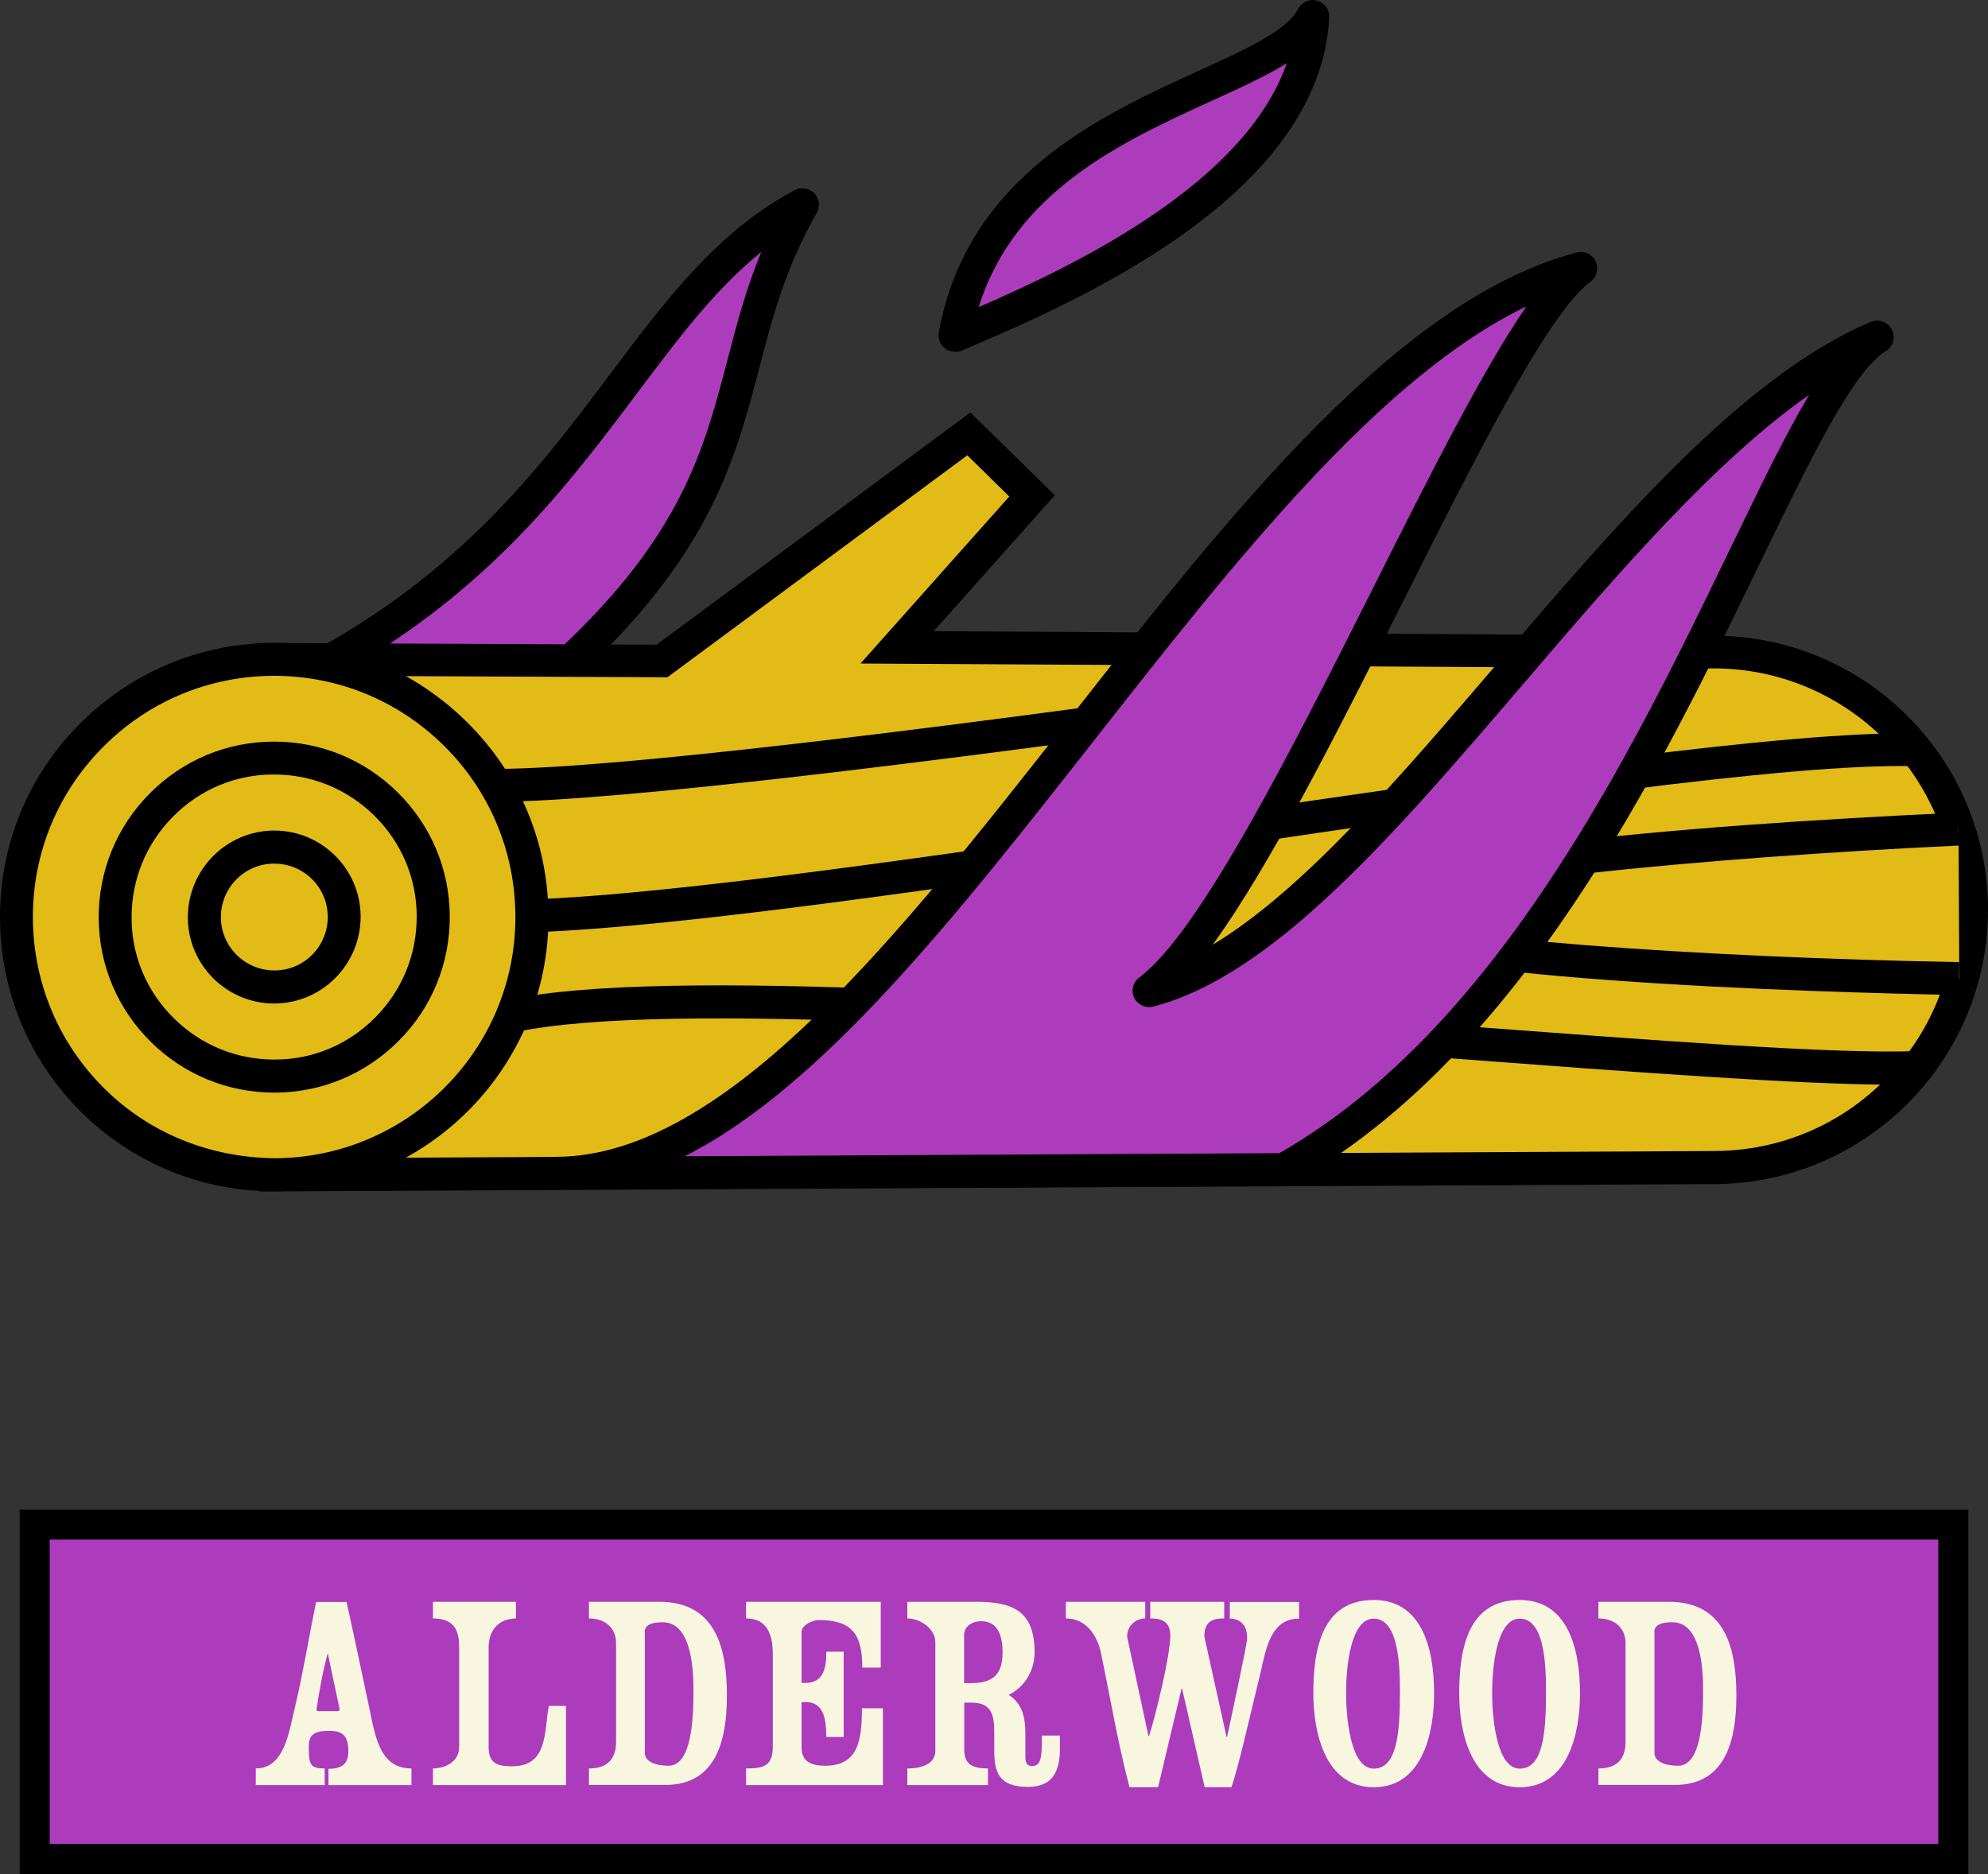
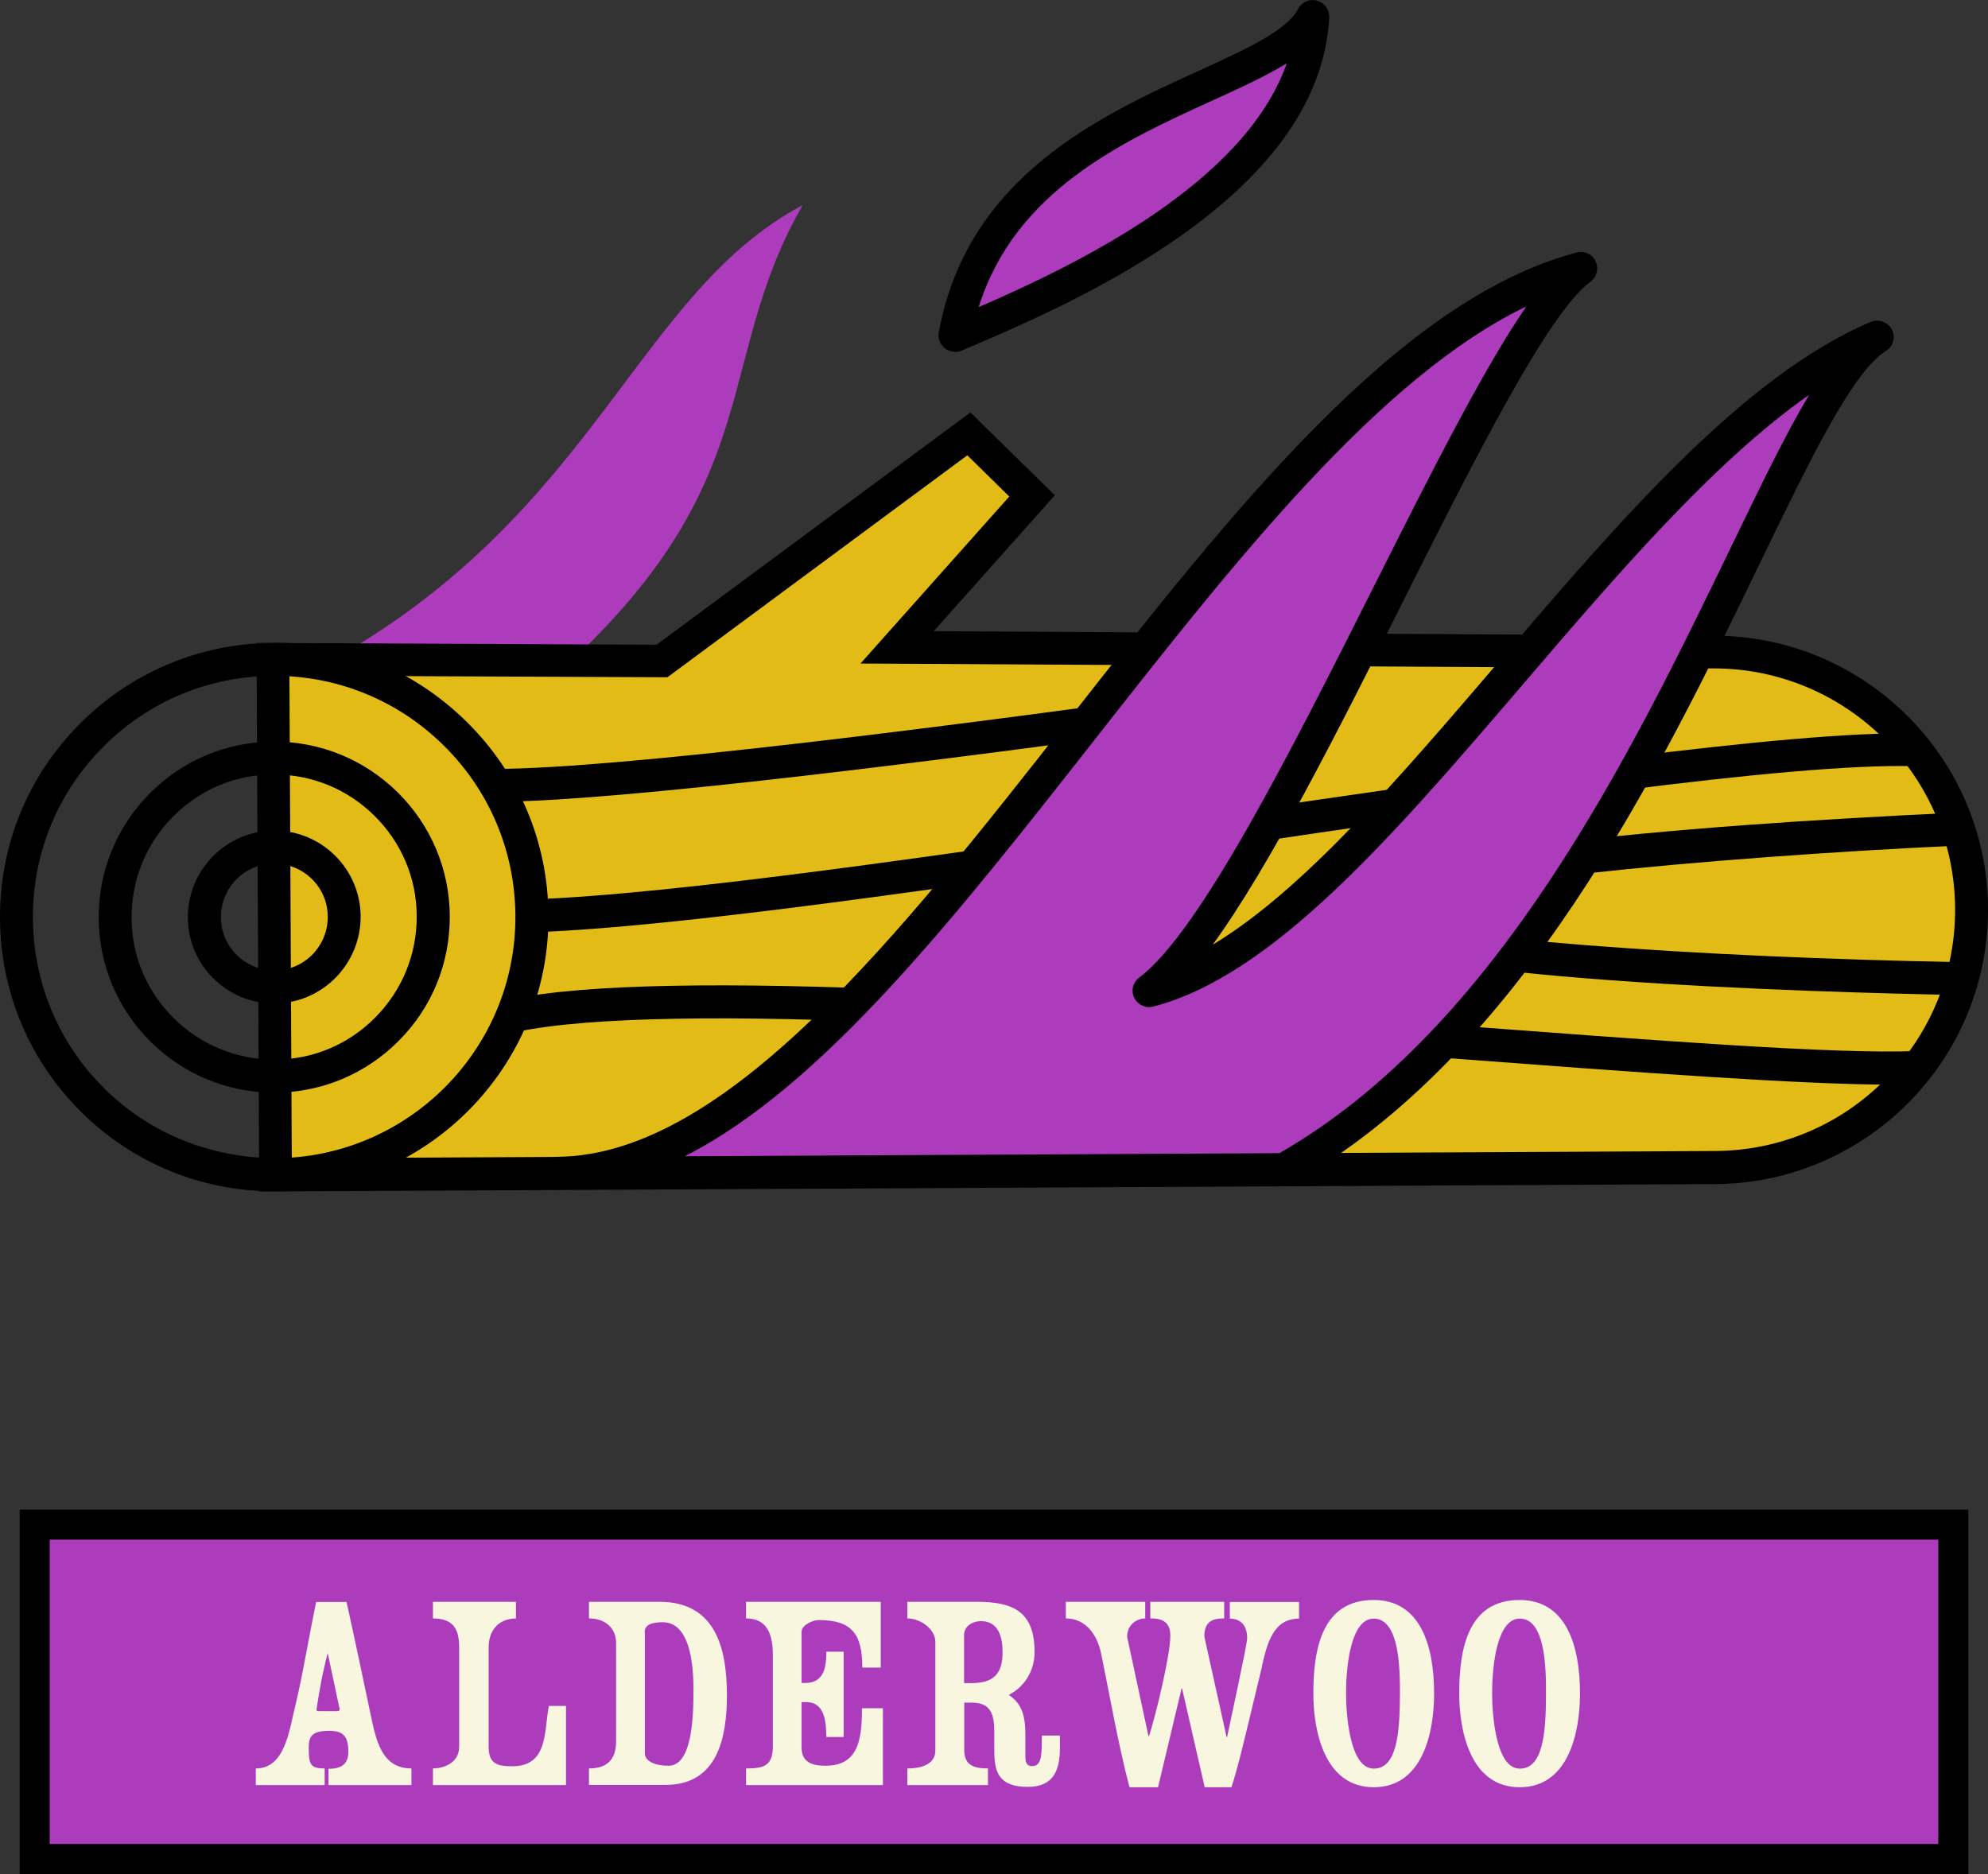
<svg xmlns="http://www.w3.org/2000/svg" viewBox="0 0 109.97 103.69" data-name="Layer 2" id="Layer_2">
  <rect x="0" y="0" width="109.97" height="103.69" fill="#333333" stroke="none" />
  <defs>
    <style>
      .cls-1 {
        fill: #f8f6df;
      }

      .cls-2 {
        fill: #ad3cbc;
      }

      .cls-3 {
        fill: #e2bb17;
      }
    </style>
  </defs>
  <g data-name="Layer 1" id="Layer_1-2">
    <g>
      <g>
        <g>
          <rect height="18.51" width="106.13" y="84.35" x="1.92" class="cls-2" />
          <path d="M108.88,103.69H1.09v-20.17h107.79v20.17ZM2.75,102.02h104.47v-16.84H2.75v16.84Z" />
        </g>
        <g>
          <path d="M18.17,98.76v-.9c.6,0,1.1-.17,1.1-.95,0-.92-.35-1.15-1.06-1.15-.96,0-1.13.3-1.13.93,0,.93.08,1.15.88,1.15v.92h-3.81v-.92c1.61,0,1.84-2.06,2.19-3.49.45-1.88.75-3.83,1.15-5.72h1.68c.45,2.03.88,4.08,1.31,6.12.32,1.55.63,3.09,2.28,3.09v.92h-4.59ZM18.13,91.46c-.27,1-.47,2.08-.62,3.11,0,.05,0,.1.12.1h1.03c.1,0,.13-.05.13-.1l-.66-3.11Z" class="cls-1" />
          <path d="M23.95,98.76v-.92c.6,0,1.45-.31,1.45-1.2v-5.49c0-.9-.23-1.61-1.45-1.61v-.92h4.59v.92c-1.01.02-1.51.7-1.51,1.61v5.49c0,.92.45,1.08,1.3,1.08,2,0,1.76-1.93,2.03-3.34h.95v4.38h-7.35Z" class="cls-1" />
          <path d="M32.58,98.76v-.92c.92,0,1.5-.42,1.5-1.48v-5.47c0-.77-.55-1.35-1.5-1.35v-.92h3.89c3.15,0,3.74,2.61,3.74,5.19,0,2.31-.51,4.94-3.39,4.94h-4.24ZM35.67,90.3v6.69c0,.46.57.7,1.31.7,1.27,0,1.38-2.53,1.38-4.11,0-.86,0-3.83-1.7-3.83-.58,0-1,.13-1,.55Z" class="cls-1" />
          <path d="M48.85,98.76h-7.58v-.92c.95,0,1.48-.12,1.48-1.21v-5.09c0-1.08-.29-2-1.48-2v-.92h7.45v3.64h-1.02c0-1.84-.56-2.63-2.41-2.63-.32,0-.95.27-.95.65v2.83h.2c1.05,0,1.17-.88,1.17-1.73h.96v4.72h-.96c-.02-.71-.02-1.93-1.12-1.93h-.25v2.51c0,.83.61,1.01,1.31,1.01,1.81,0,2.03-1.38,2.03-3.18h1.16v4.23Z" class="cls-1" />
          <path d="M55,96.85v-1.05c0-.92-.17-1.6-1.23-1.6h-.43v2.61c0,.81.46,1.03,1.31,1.03v.92h-4.46v-.92c1,0,1.55-.36,1.55-.98v-6.02c0-.7-.8-1.3-1.55-1.3v-.92h3.83c2.01,0,3.21.52,3.21,2.79,0,1-.53,1.91-1.43,2.36.72.48.92,1.15.92,2.18v1.18c0,.3.02.58.38.58.45,0,.53-.45.53-1.33v-.36h1v.71c0,1.2-.35,2.13-1.77,2.13-1.65,0-1.86-.86-1.86-2.03ZM53.33,90.46v2.66h.4c1.21,0,1.73-.5,1.73-1.7,0-.81-.2-1.73-1.2-1.73-.45,0-.93.27-.93.77Z" class="cls-1" />
          <path d="M69.82,92.16l-.9,3.74c-.25,1.01-.47,1.96-.8,2.98h-1.48l-1.25-5.46h-.03l-1.3,5.46h-1.58c-.65-2.48-1.06-4.94-1.58-7.44-.21-.98-.83-1.9-1.94-1.9v-.92h4.39v.92c-.45,0-1,.33-1,1.02l1.18,5.49h.03c.38-1.17,1.18-4.49,1.18-5.56,0-.85-.58-.95-1.11-.95v-.92h4.09v.92c-.56,0-1.1.1-1.1,1l1.23,5.56h.03c.13-.65,1.11-5.11,1.11-5.47,0-.8-.46-1.08-.96-1.08v-.92h3.83v.92c-1.45,0-1.77,1.42-2.05,2.61Z" class="cls-1" />
          <path d="M72.65,93.69c0-2.51.5-5.17,3.34-5.17,2.59,0,3.34,2.54,3.34,5.17,0,2.16-.63,5.19-3.34,5.19s-3.34-3.08-3.34-5.19ZM74.46,93.69c0,1.03.17,4.16,1.53,4.16,1.26,0,1.45-1.88,1.45-4.16,0-1.26,0-4.14-1.45-4.14-1.23,0-1.53,2.48-1.53,4.14Z" class="cls-1" />
          <path d="M80.72,93.69c0-2.51.5-5.17,3.34-5.17,2.59,0,3.34,2.54,3.34,5.17,0,2.16-.63,5.19-3.34,5.19s-3.34-3.08-3.34-5.19ZM82.54,93.69c0,1.03.17,4.16,1.53,4.16,1.26,0,1.45-1.88,1.45-4.16,0-1.26,0-4.14-1.45-4.14-1.23,0-1.53,2.48-1.53,4.14Z" class="cls-1" />
-           <path d="M88.42,98.76v-.92c.92,0,1.5-.42,1.5-1.48v-5.47c0-.77-.55-1.35-1.5-1.35v-.92h3.89c3.15,0,3.74,2.61,3.74,5.19,0,2.31-.51,4.94-3.39,4.94h-4.24ZM91.52,90.3v6.69c0,.46.57.7,1.31.7,1.27,0,1.38-2.53,1.38-4.11,0-.86,0-3.83-1.7-3.83-.58,0-1,.13-1,.55Z" class="cls-1" />
        </g>
      </g>
      <g>
        <g>
          <g>
            <path d="M18.41,36.5c14.61-8.25,16.83-20.29,25.99-25.15-4.91,8.57-1.92,15.01-12.79,25.21" class="cls-2" />
-             <path d="M31.62,37.46c-.24,0-.48-.1-.67-.29-.34-.37-.32-.94.04-1.29,6.73-6.31,7.96-11.02,9.26-16,.5-1.92,1.01-3.88,1.86-5.94-2.54,2.05-4.58,4.77-6.85,7.79-3.83,5.1-8.17,10.89-16.41,15.54-.44.25-1,.09-1.24-.35-.25-.44-.09-.99.34-1.24,7.91-4.47,12.13-10.09,15.85-15.05,3.03-4.03,5.89-7.84,10.16-10.11.36-.19.8-.12,1.08.17.28.29.34.73.14,1.09-1.72,3.01-2.43,5.7-3.17,8.55-1.31,5.01-2.67,10.19-9.78,16.87-.18.17-.4.25-.62.25Z" />
          </g>
          <g>
            <path d="M94.73,36.08l-45.1-.26,7.46-8.38-3.5-3.43-16.98,12.57-21.52-.09.14,28.51,79.63-.4c7.87-.04,14.23-6.46,14.19-14.33s-6.46-14.23-14.33-14.19Z" class="cls-3" />
            <path d="M14.34,65.91l-.15-30.34,22.13.1,17.36-12.85,4.67,4.58-6.7,7.52,43.08.25s.05,0,.07,0c8.33,0,15.13,6.75,15.17,15.09.04,8.37-6.73,15.2-15.09,15.25l-80.54.41ZM16.01,37.4l.13,26.68,78.73-.4c3.56-.02,6.91-1.42,9.42-3.96,2.51-2.53,3.88-5.89,3.86-9.46-.04-7.33-6.02-13.28-13.35-13.28h-.08l-47.12-.27,8.23-9.24-2.32-2.28-16.59,12.28-20.9-.09Z" />
          </g>
          <g>
            <g>
-               <circle r="14.26" cy="50.74" cx="15.17" class="cls-3" />
              <path d="M15.16,65.91c-4.02,0-7.81-1.56-10.67-4.39C1.62,58.67.02,54.87,0,50.81c-.02-4.05,1.54-7.87,4.39-10.74s6.65-4.48,10.71-4.5c4.01-.1,7.87,1.54,10.74,4.39,2.88,2.85,4.48,6.65,4.5,10.71.04,8.36-6.73,15.2-15.09,15.24h-.08ZM15.17,37.39h-.07c-3.56.02-6.91,1.42-9.42,3.96-2.51,2.53-3.88,5.89-3.86,9.45.02,3.57,1.42,6.91,3.95,9.42s5.89,3.83,9.46,3.86c7.36-.04,13.32-6.05,13.28-13.41-.02-3.56-1.42-6.91-3.96-9.42-2.52-2.49-5.85-3.86-9.38-3.86Z" />
            </g>
            <path d="M15.17,60.45c-2.57,0-5-1-6.83-2.81-1.84-1.82-2.87-4.26-2.88-6.85-.01-2.59.98-5.03,2.81-6.88s4.26-2.87,6.85-2.88h.05c2.57,0,5,1,6.83,2.81,1.84,1.82,2.87,4.26,2.88,6.85h0c.01,2.6-.98,5.04-2.81,6.88-1.82,1.84-4.26,2.87-6.85,2.88h-.05ZM15.17,42.85h-.05c-2.11,0-4.08.84-5.56,2.34-1.48,1.5-2.29,3.48-2.28,5.59,0,2.11.84,4.08,2.34,5.56,1.49,1.47,3.45,2.28,5.54,2.28h.05c2.11,0,4.08-.84,5.56-2.34,1.48-1.5,2.29-3.48,2.28-5.59h0c0-2.1-.84-4.08-2.34-5.56-1.49-1.47-3.45-2.28-5.54-2.28Z" />
            <path d="M15.17,55.52c-2.63,0-4.77-2.13-4.78-4.76,0-2.64,2.12-4.79,4.76-4.81h.02c2.63,0,4.77,2.13,4.78,4.76h0c0,2.64-2.12,4.79-4.76,4.81h-.02ZM15.17,47.78h-.01c-1.63,0-2.95,1.34-2.94,2.97,0,1.62,1.33,2.94,2.96,2.94h.01c1.63,0,2.95-1.34,2.94-2.97h0c0-1.63-1.33-2.94-2.96-2.94Z" />
          </g>
          <g>
            <path d="M28.33,56.21c13.64-2.91,65.2,3.28,77.72,2.87" class="cls-3" />
            <path d="M104.7,60.01c-5.1,0-14.28-.69-24.76-1.48-19.13-1.44-42.95-3.23-51.42-1.43l-.38-1.79c8.71-1.86,32.68-.06,51.93,1.39,11.47.86,21.37,1.63,25.95,1.45l.06,1.82c-.42.01-.88.02-1.38.02Z" />
          </g>
          <g>
            <path d="M29.43,50.67c17.01-.61,62.86-9.47,76.54-9.19" class="cls-3" />
            <path d="M29.46,51.58l-.06-1.82c8.06-.29,22.92-2.48,37.28-4.6,16.5-2.43,32.06-4.7,39.31-4.59l-.04,1.82c-7.06-.19-23.31,2.25-39.01,4.57-14.42,2.13-29.32,4.33-37.48,4.62Z" />
          </g>
          <g>
-             <path d="M108.34,45.86s-33.05,1.53-33.84,4.58c-.79,3.05,33.88,3.7,33.88,3.7" class="cls-3" />
            <path d="M108.36,55.05c-7.55-.14-32.33-.82-34.5-3.67-.27-.35-.35-.76-.25-1.16.79-3.05,19.3-4.55,34.68-5.26l.08,1.82c-14.35.67-29.88,2.21-32.69,3.74,2.9,1.38,18.41,2.45,32.7,2.71l-.03,1.82Z" />
          </g>
          <g>
            <path d="M27.42,43.45c6.7-.02,24.21-2.23,38.63-4.22" class="cls-3" />
            <path d="M27.42,44.36v-1.82c6.75-.01,24.66-2.3,38.5-4.21l.25,1.8c-13.89,1.92-31.9,4.21-38.75,4.23Z" />
          </g>
        </g>
        <g>
          <path d="M30.81,64.92c18.82-.1,36.67-44.83,56.64-50.05-5.27,3.79-17.19,34.96-23.88,39.95,12.5-3.23,26.27-30.2,40.27-36.15-5.88,3.64-13.55,35.23-32.82,46.05l-40.2.2Z" class="cls-2" />
          <path d="M30.81,65.83c-.5,0-.91-.41-.91-.91,0-.5.41-.91.91-.92,9.36-.05,19.01-12.35,28.34-24.24,8.95-11.41,18.2-23.2,28.07-25.79.42-.12.87.1,1.05.49s.06.87-.29,1.13c-2.31,1.66-6.43,9.84-10.4,17.75-3.61,7.18-7.31,14.54-10.5,18.93,5.02-3.03,10.3-9.2,15.82-15.65,6.66-7.78,13.54-15.82,20.58-18.81.44-.18.95,0,1.17.42.22.42.08.94-.33,1.19-1.84,1.14-4.21,6.04-6.95,11.7-5.55,11.48-13.16,27.21-25.9,34.37-.14.07-.29.11-.44.12l-40.2.2s0,0,0,0h0ZM84.42,16.96c-8.13,3.92-16.1,14.07-23.84,23.93-7.7,9.81-15.07,19.21-22.7,23.08l32.89-.17c12.12-6.94,19.53-22.26,24.95-33.46,1.65-3.41,3.05-6.32,4.36-8.5-5.3,3.72-10.62,9.93-15.8,15.98-7.11,8.3-13.83,16.15-20.49,17.87-.42.11-.86-.1-1.05-.49-.19-.39-.07-.86.28-1.12,3.35-2.5,8.44-12.61,12.93-21.54,3.21-6.39,6.11-12.14,8.48-15.58Z" />
        </g>
        <g>
          <path d="M52.83,18.55c2.29-12.52,17.54-13.37,19.79-17.64-.5,9.45-13.91,15.15-19.79,17.64Z" class="cls-2" />
          <path d="M52.83,19.46c-.2,0-.41-.07-.57-.2-.26-.21-.39-.55-.33-.87,1.58-8.64,8.96-12,14.35-14.46,2.63-1.2,4.9-2.23,5.53-3.44.2-.38.64-.57,1.05-.45.41.11.69.5.67.93-.53,10.03-14.41,15.91-20.34,18.43-.12.05-.24.07-.36.07ZM71.18,3.5c-1.13.7-2.55,1.35-4.15,2.08-4.89,2.23-10.88,4.96-12.89,11.41,5.49-2.38,14.72-6.86,17.04-13.49Z" />
        </g>
      </g>
    </g>
  </g>
</svg>